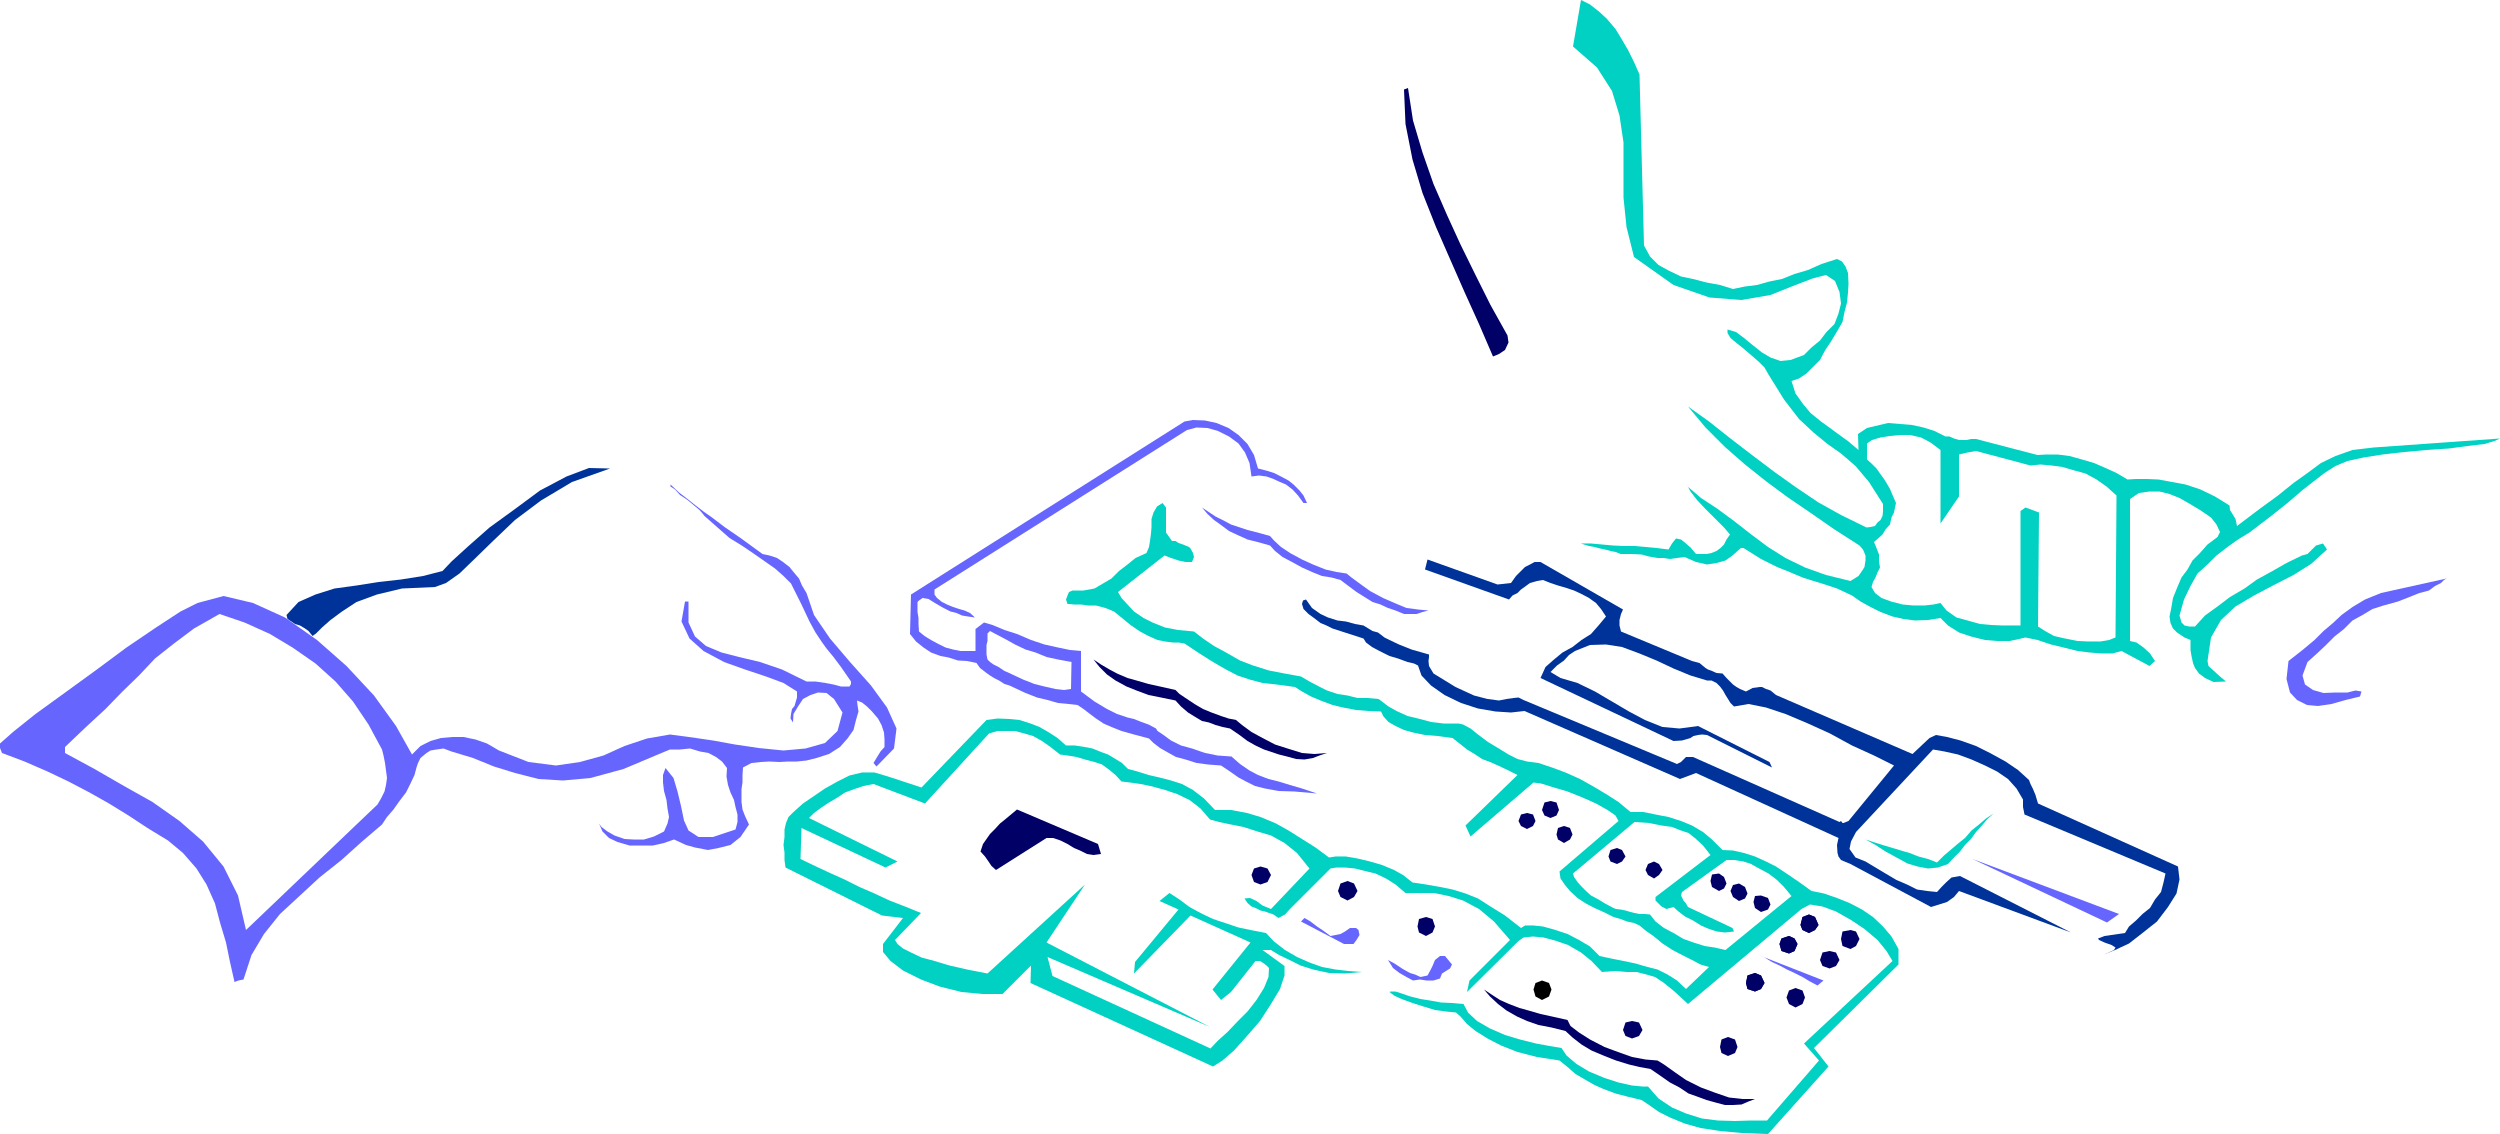
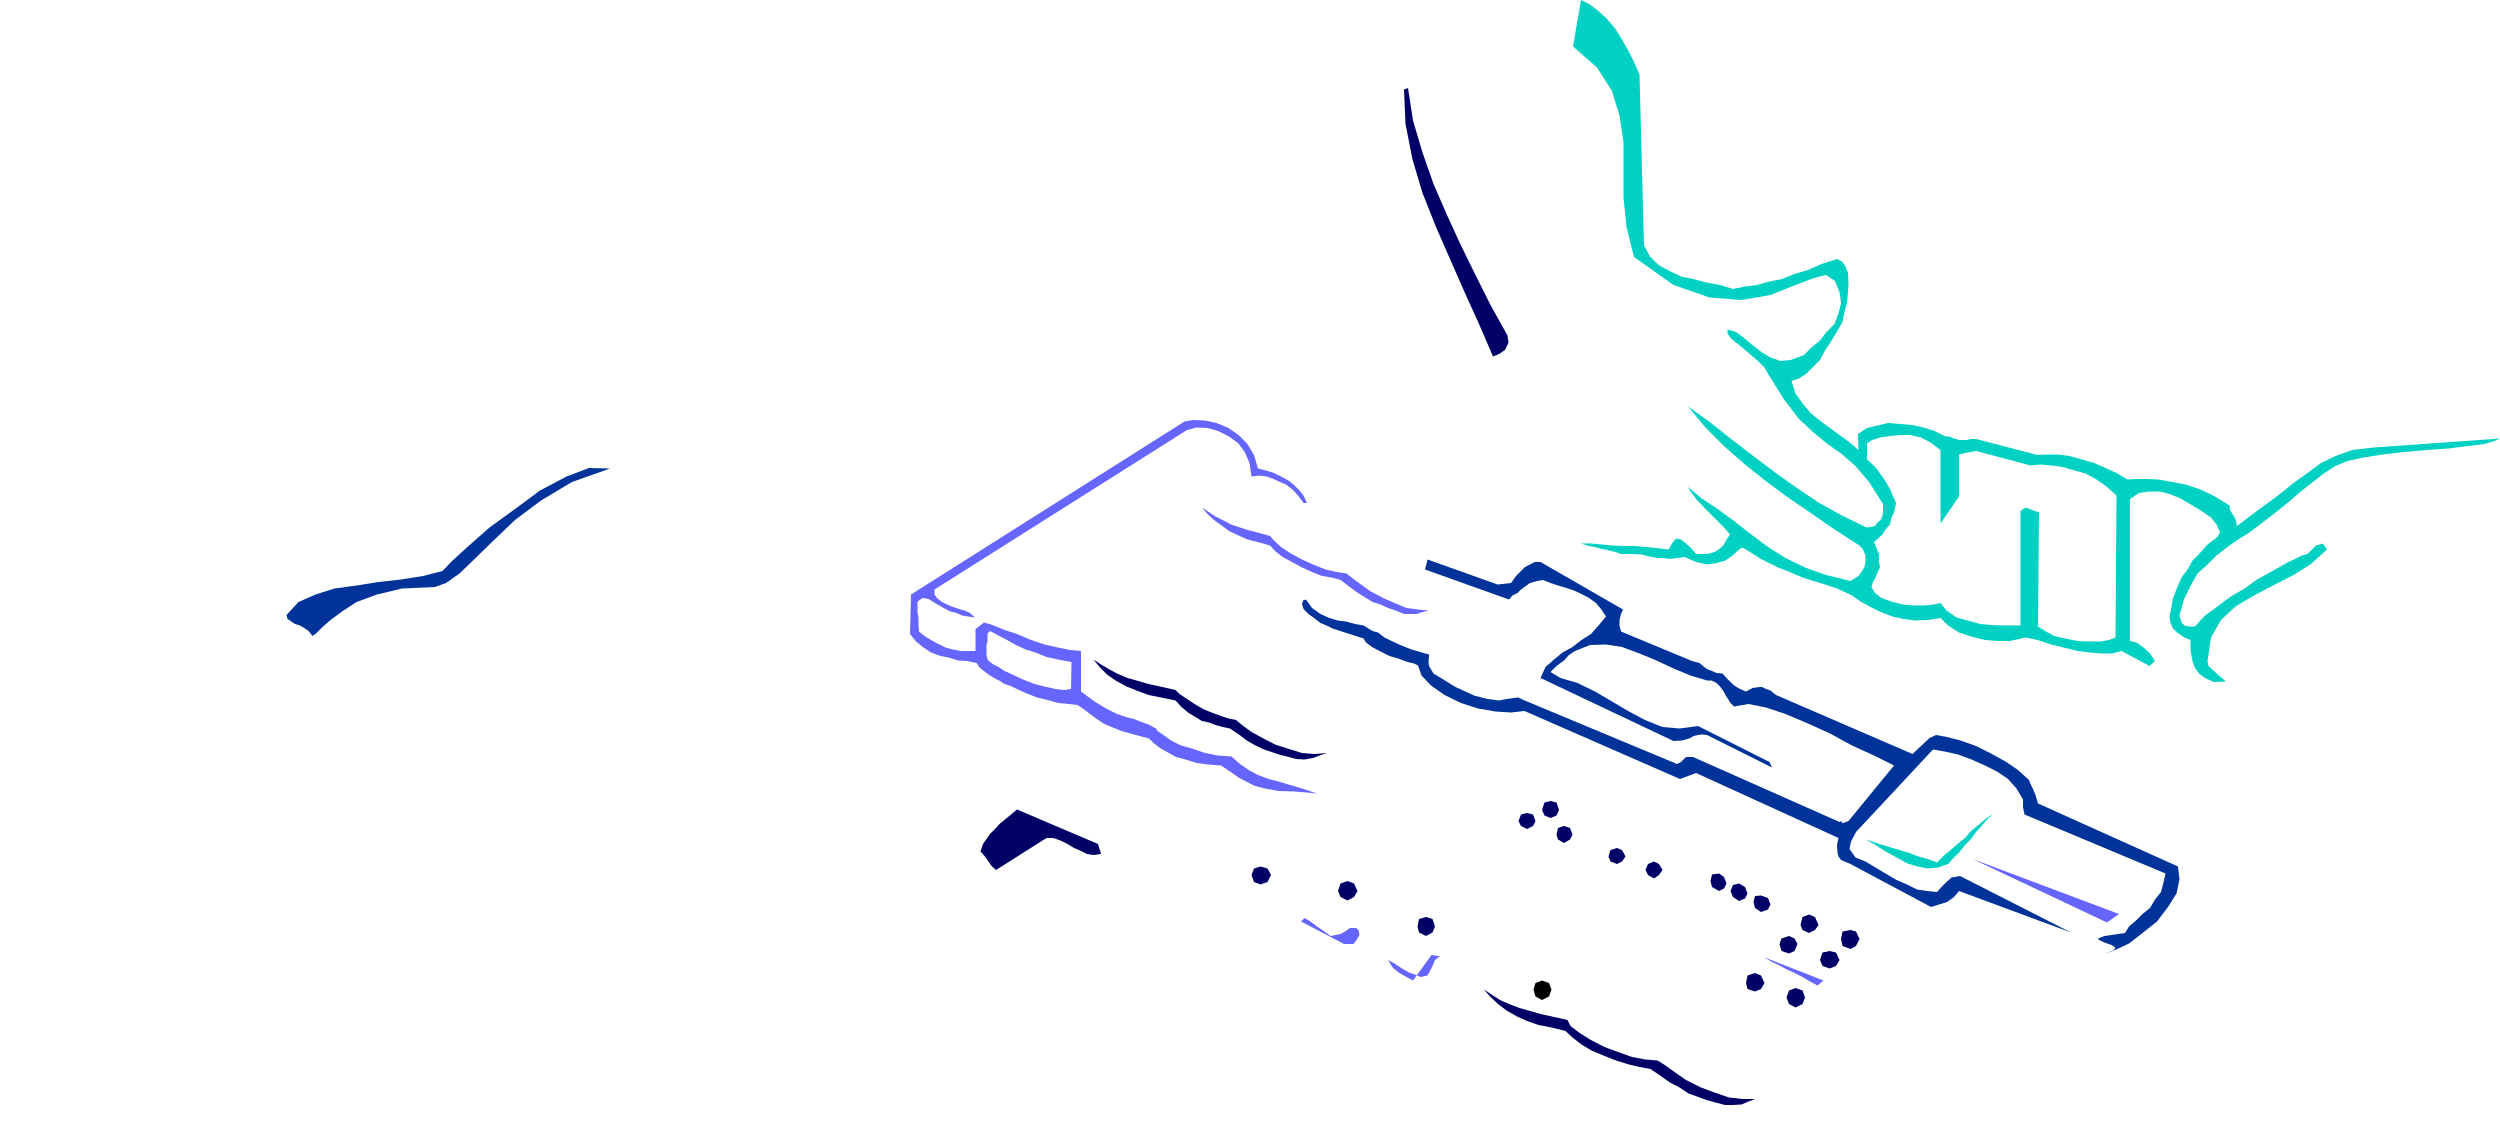
<svg xmlns="http://www.w3.org/2000/svg" height="217.728" viewBox="0 0 360 163.296" width="480">
-   <path style="fill:#66f" d="M172.646 458.025h-3.672l3.024-2.88.504-.864.504-1.008.216-.936.144-1.008-.144-1.08-.144-1.08-.216-1.08-.216-.864-1.944-3.6-2.232-3.312-2.52-2.88-2.88-2.592-3.312-2.304-3.24-1.944-3.672-1.656-3.6-1.224-3.672 2.088-2.88 2.16-2.736 2.16-2.304 2.448-2.376 2.304-2.448 2.52-2.808 2.592-3.024 2.88v.864l4.248 2.304 4.248 2.448 4.104 2.304 3.888 2.736 3.384 2.952 2.952 3.6 2.088 4.176 1.152 4.968 15.912-15.192h3.672l-2.952 2.52-2.88 2.592-3.168 2.52-2.88 2.664-2.808 2.592-2.304 2.88-1.8 3.024-1.152 3.528-.72.144-.576.216-.648-2.88-.576-2.808-.864-2.88-.72-2.736-1.224-2.736-1.44-2.304-1.944-2.232-2.16-1.8-2.952-1.8-2.736-1.8-2.808-1.728-2.808-1.584-3.024-1.584-3.024-1.44-3.312-1.44-3.24-1.224-.288-.72v-.648l1.872-1.656 3.24-2.592 4.176-3.024 4.464-3.24 4.464-3.312 4.248-2.88 3.528-2.304 2.448-1.224 3.744-1.008 4.248 1.008 4.608 2.088 4.608 3.24 4.248 3.744 3.96 4.248 3.168 4.392 2.304 4.104 1.224-1.224 1.44-.72 1.512-.432 1.656-.144h1.584l1.728.36 1.656.576 1.728 1.008 4.248 1.656 3.96.504 3.456-.504 3.384-.936 3.024-1.368 3.24-1.08 3.312-.576 3.744.504 2.448.36 3.168.576 3.384.504 3.6.36 3.168-.288 2.808-.792 1.8-1.728.72-2.664-1.224-1.944-1.08-.864-1.224-.072-1.08.36-1.08.576-.72 1.08-.648 1.08-.072 1.224-.36-.576.072-.648.144-.72.36-.432.36-1.224v-.864l-1.944-1.224-2.52-.936-3.024-1.008-3.024-1.08-2.952-1.584-2.016-1.8-1.152-2.448.504-2.88h.504v3.024l.936 2.016 1.584 1.368 2.232.936 2.52.648 3.024.72 3.168 1.08 3.528 1.728h1.296l1.44.216 1.152.216 1.08.288h1.224l.216-.36v-.36l-1.44-2.088-1.08-1.44-1.008-1.224-.72-1.008-.864-1.296-.864-1.584-1.152-2.448-1.512-3.024-1.08-1.08-1.224-1.08-1.44-1.008-1.44-1.008-1.8-1.224-1.872-1.152-1.8-1.584-1.8-1.584-.288-.36-.432-.504-.864-.72-.864-.72-1.08-.72-.72-.792-.648-.432v-.288l1.224 1.152 1.224.936 1.08.864 1.224.936 1.224.864 1.8 1.368 2.304 1.584 3.168 2.304 1.008.216 1.08.36.864.576.936.72.576.72.792.936.432 1.008.648 1.08 1.08 3.168 2.304 3.384 2.88 3.384 3.024 3.384 2.304 3.168 1.368 3.024-.36 2.88-2.52 2.592-.432-.504.432-.72.576-.936.576-.648v-1.08l-.072-1.008-.36-1.08-.504-.936-.864-1.008-.72-.72-.72-.576-.72-.288.072.648.144.936-.36 1.224-.36 1.44-.864 1.224-1.08 1.224-1.584 1.008-1.8.576-1.44.36-1.368.144h-1.296l-1.224.072-1.44-.072-1.224.072-1.368.144-1.224.648-.072 1.08v1.08l-.144.936v1.872l.144 1.08.36.936.576 1.224-1.224 1.8-1.44 1.152-1.728.432-1.512.288-1.872-.36-1.296-.36-1.08-.504-.648-.288-1.44.504-1.584.36h-3.384l-1.728-.504-1.224-.576-.936-.936-.504-1.152.36.504.864.648 1.008.576 1.44.504 1.296.072h1.512l1.44-.432 1.44-.72.504-1.152.216-.936-.216-1.224-.144-1.224-.36-1.296-.144-1.224v-1.08l.36-1.008 1.152 1.44.576 1.944.504 2.088.432 2.088.648 1.44 1.44.936h2.088l3.24-1.08.288-1.08v-1.08l-.288-1.08-.216-1.008-.504-1.08-.36-1.08-.216-1.224.072-1.224-.72-.936-.864-.648-1.08-.576-1.224-.216-1.44-.432-1.44.144h-1.44l-1.224.504-5.472 2.304-4.752 1.296-3.96.36-3.528-.216-3.384-.864-3.024-.936-3.024-1.224-3.096-.936-1.152-.432-1.008.144-.864.144-.576.36-.864.72-.36.72-.216.648-.288 1.08-.576 1.224-.648 1.296-.936 1.224-.864 1.224-.936 1.08z" transform="translate(-117.638 -339.297)" />
  <path style="fill:#039" d="m162.638 430.88-.576-.72-.504-.36-.72-.431-.72-.216-1.08-.72-.144-.576 1.728-1.872 2.448-1.08 2.736-.864 3.168-.432 3.168-.504 3.24-.36 3.168-.504 2.808-.72 1.296-1.368 2.448-2.232 3.024-2.664 3.672-2.664 3.6-2.664 3.816-2.016 3.24-1.224 3.024.072-5.472 1.944-4.464 2.664-3.744 2.808-3.168 3.024-2.664 2.592-2.16 2.088-1.944 1.368-1.584.576-4.752.216-3.6.864-2.952 1.08-2.088 1.368-1.656 1.224-1.224 1.08-.864.864z" transform="translate(-117.638 -339.297)" />
-   <path style="fill:#66f" d="m460.502 424.689 9.432-2.088-.36.216-.432.432-.864.432-.864.648-1.368.36-1.44.576-1.656.648-2.088.576-1.584.504-1.44.864-1.44.792-1.224 1.224-1.368 1.08-1.224 1.224-1.296 1.224-1.368 1.224-.72 1.944.36 1.296 1.152.792 1.512.432 1.728-.072h1.728l1.152-.288.864.144-.216.72-2.088.504-2.016.576-1.944.288-1.584-.144-1.44-.72-1.008-1.08-.504-1.944.288-2.592 2.016-1.584 1.728-1.44 1.296-1.296 1.368-1.152 1.224-1.152 1.584-1.152 1.8-1.08z" transform="translate(-117.638 -339.297)" />
  <path style="fill:#00d1c2" d="M402.182 404.24v-1.727l8.856 2.304 1.296-.072h1.584l1.728.216 1.8.504 1.728.504 1.656.72 1.584.72 1.584.936 1.224-.072h1.584l1.656.072 1.944.36 1.944.36 2.16.72 2.088 1.008 2.088 1.296.072.648.36.576.432.72.216 1.008 3.24-2.448 2.664-1.944 2.232-1.8 2.016-1.44 1.944-1.44 2.088-1.008 2.448-.864 3.024-.36 18.216-1.296-.792.36-1.44.432-2.448.288-2.664.36-3.24.216-3.168.288-3.168.36-2.736.432-2.304.504-1.728.72-1.584 1.008-1.584 1.224-1.656 1.296-2.088 1.8-2.448 1.944-3.024 2.304-1.656 1.008-1.512 1.08-1.584 1.224-1.296 1.296-1.44 1.296-1.008 1.8-.936 1.944-.648 2.304.288 1.008.432.432.648.144h.864l1.44-1.584 1.8-1.296 1.8-1.368 2.088-1.224 1.8-1.296 2.232-1.224 2.016-1.152 2.232-1.08.792-.216.648-.648.576-.576 1.008-.288.576.864-2.304 2.088-2.52 1.584-2.952 1.512-2.736 1.44-2.664 1.584-2.088 1.944-1.44 2.52-.504 3.384.144.72.792.72.864.792.864.72-1.8.072-1.224-.576-.864-.648-.576-.792-.288-.72-.216-1.008-.144-.864v-1.44l-.864-.36-1.08-.72-.576-.576-.36-.792-.144-.936.216-1.008.288-1.656.576-1.44.648-1.512.864-1.152.72-1.296 1.08-1.08 1.08-1.224 1.44-1.08.36-.72-.504-1.08-.792-1.008-1.584-1.08-1.44-.864-1.512-.864-1.44-.576-1.44-.36h-1.44l-1.512.216-1.296.864V431.6l.936.216 1.008.72.936.864.72 1.08-.792.72-4.032-2.16-1.296.36h-1.512l-1.8-.144-1.728-.216-2.016-.504-1.8-.432-1.944-.648-1.728-.36-.936.216-1.368.288h-1.8l-1.728-.144-2.016-.504-1.728-.576-1.584-1.008-1.08-1.08-1.8.288-1.872.072-1.656-.216-1.584-.36-1.728-.648-1.44-.72-1.44-.792-1.224-.864-2.16-1.008-1.728-.576-1.656-.504-1.584-.504-1.872-.792-1.8-.72-2.304-1.152-2.52-1.584h-.36l-.504.432-.72.648-1.008.72-1.296.36-1.368.216-1.584-.36-1.656-.72-1.08.144-1.008.144-.936-.144h-.864l-1.224-.216-1.08-.288-1.44-.072h-1.584l-.72-.288-.72-.144-.792-.216-.72-.144-.792-.216-.792-.144-.72-.216-.432-.144h1.44l1.584.144 1.584.144 1.512.072h1.584l1.584.144 1.584.144 1.728.216.504-.864.576-.72.72.144.72.576.72.648.72.864h1.512l.72-.144.72-.288.576-.432.504-.504.36-.72.504-.72-.864-1.008-1.224-1.224-1.44-1.44-1.224-1.296-.936-1.224-.36-.648.36.288 1.512 1.296 2.304 1.512 2.448 1.8 2.304 1.8 2.592 1.944 2.52 1.584 2.808 1.368 3.024 1.08 3.528.864.576-.36.576-.36.504-.72.36-.576.144-.936v-.72l-.36-.864-.504-.576-3.6-2.304-3.312-2.304-3.384-2.304-3.024-2.232-3.168-2.52-2.88-2.52-2.808-2.808-2.52-3.024 3.024 2.16 3.096 2.448 3.096 2.376 3.24 2.448 3.024 2.16 3.312 2.232 3.24 1.8 3.672 1.8.576-.072.648-.144.36-.504.432-.36.288-.576.072-.648v-1.08l-2.016-3.168-1.944-2.304-2.088-1.8-1.944-1.368-2.016-1.656-2.088-1.944-2.16-2.808-2.232-3.6-.576-1.008-.864-.864-1.08-.936-1.008-.864-1.08-.864-.864-.72-.432-.72v-.504l1.224.36 1.152.864 1.224 1.008 1.368 1.08 1.224.72 1.44.504 1.44-.144 1.944-.72 1.08-1.08 1.224-1.008.936-1.224 1.152-1.152.576-1.512.36-1.44-.216-1.656-.648-1.584-1.296-.864-1.944.504-2.808 1.08-3.24 1.296-4.176.72-4.608-.36-5.184-1.8-5.688-4.032-1.08-4.32-.432-4.248v-7.92l-.576-3.888-1.08-3.528-2.16-3.384-3.456-3.024 1.152-6.696 1.296.648 1.368 1.08 1.08 1.008 1.224 1.44.792 1.296 1.008 1.728.864 1.728.792 1.8.648 24.624.864 1.584 1.224 1.224 1.44.792 1.8.864 1.728.36 1.944.504 1.944.36 1.872.576 1.728-.36 1.728-.216 1.8-.504 1.8-.36 1.8-.72 1.944-.576 1.944-.864 2.232-.72.72.36.504.72.36.936.072 1.512-.072 1.296-.144 1.44-.36 1.368-.288 1.44-.792 1.368-.864 1.44-.864 1.296-.72 1.368-.936.936-1.008 1.008-1.08.72-1.08.36.576 1.8 1.08 1.512 1.08 1.296 1.512 1.224 1.296.936 1.368 1.008 1.296.936 1.44 1.224-.072-2.304 1.296-.864 1.512-.36 1.512-.36 1.728.144 1.728.144 1.656.36 1.584.504 1.584.792h.576l.648.288.72.216h1.08l.648-.144h.72v1.728l-1.224.216-1.224.288v6.048l-2.664 3.888v-10.584l-1.44-1.08-1.368-.72-1.584-.36h-1.44l-1.44.144-1.368.216-1.224.36-.72.504v2.304l.648.576.72.72.504.72.576.792.36.576.504.864.36.864.504 1.152-.144.648-.144.72-.36.72-.216 1.008-.648.72-.432.72-.648.576-.576.504.36.864.36.936v1.008l.144.864-.36.72-.288.72-.36.648-.216.72.504.864.936.72 1.368.504 1.656.432 1.584.144h1.584l1.296-.144 1.008-.216.864 1.08 1.44 1.008 1.584.432 1.8.504 1.584.144 1.728.072h2.52V412.88l.72-.504 1.944.72-.144 16.416 1.008.648 1.296.72 1.584.36 1.8.36 1.584.072h1.728l1.224-.216.936-.36.144-20.448-1.44-1.296-1.44-1.008-1.584-.864-1.584-.432-1.728-.504-1.584-.216-1.584-.144-1.44.144z" transform="translate(-117.638 -339.297)" />
  <path style="fill:#006" d="m332.63 390.633-2.016-4.68-2.088-4.608-2.088-4.752-2.016-4.608-1.944-4.896-1.44-4.824-1.008-5.112-.216-4.968.576-.216.72 4.68 1.368 4.608 1.584 4.536 1.944 4.464 1.944 4.248 2.16 4.392 2.16 4.32 2.448 4.392.144 1.008-.504 1.08-.864.576z" transform="translate(-117.638 -339.297)" />
-   <path style="fill:#00d1c2" d="M349.982 471.345v-1.296l.36.144.648.072.72.144.72.216.576.144.72.144h.792l.72.072.792 1.008 1.224.936 1.368.72 1.44.864 1.44.504 1.584.504 1.44.216 1.584.36 9.504-7.776-1.08-1.296-1.008-1.008-1.224-.936-1.224-.648-1.296-.72-1.08-.36-1.368-.216h-1.08l-6.408 4.608-.144.504.36.72.36.432.288.504 6.408 3.024.216.504-1.296.144-1.152-.144-1.152-.36-1.152-.504-1.152-.72-1.152-.576-.936-.72-.72-.648-1.008.288-.72-.36-.432-.432-.432-.432v-.504l7.92-6.048-1.08-1.368-1.008-.936-1.08-.864-1.08-.36-1.296-.504-1.512-.216-1.8-.36-2.088-.144-8.856 7.416.144.504.504.72.504.576.72.72.72.648 1.08.576.936.576 1.224.648v1.296l-1.44-.72-1.296-.576-1.368-.72-1.08-.72-1.08-1.008-.72-.864-.648-.936-.144-1.008 8.496-7.272-.432-.792-1.152-.792-1.656-.936-1.944-.864-2.16-.864-1.944-.576-1.872-.576-1.08-.144-9.072 7.776-.72-1.584 7.488-7.272-1.44-.72-1.368-.648-1.152-.504-1.152-.432-1.08-.72-1.08-.648-1.08-.864-1.008-.792-2.16-.288-1.8-.144-1.728-.36-1.296-.36-1.224-.576-1.008-.576-.72-.792-.36-.72-1.8-.072-1.8-.144-1.872-.36-1.512-.36-1.728-.648-1.368-.576-1.296-.72-1.008-.648-2.664-.36-2.016-.216-1.872-.504-1.728-.576-1.656-.864-1.872-1.08-1.944-1.224-2.16-1.44-.864-.144h-.792l-1.152-.144-1.08-.216-1.296-.576-1.224-.648-1.368-.936-1.224-1.008-1.152-.936-1.224-.504-1.368-.36h-1.08l-1.08-.144h-1.008l-.72-.072h-.216l-.216-.648.216-.576.216-.504.504-.216h1.584l1.584-.288 1.224-.72 1.224-.72 1.08-1.08 1.224-.936 1.152-.936 1.584-.72.36-.864.144-.864.144-1.08.072-.936v-1.152l.288-.936.504-.864.792-.504.504.648v3.6l.864 1.224h.504l.432.288.648.216.864.36.216.216.36.648.144.576-.288.72h-.936l-1.008-.216-1.08-.36-.936-.36-6.696 5.256.504.864.864.936.936 1.008 1.368.936 1.296.648 1.8.72 1.872.36 2.304.216 1.296 1.008 1.584 1.08 1.728.936 2.016 1.152 1.872.72 2.304.72 2.232.432 2.376.432 1.224.72 1.368.72 1.152.576 1.512.504 1.44.216 1.44.36h1.44l1.584.144.504.36.936.72 1.152.648 1.584.72 1.512.36 1.872.504 1.8.216h2.16l.648.144 1.08.576 1.08.864 1.44 1.08 1.44.864 1.512.936 1.296.648 1.368.36 1.656.216 1.944.648 1.944.72 2.088.936 1.8 1.008 1.944 1.152 1.8 1.152 1.728 1.44h1.8l1.8.36 1.872.36 1.8.576 1.584.648 1.584.936 1.296 1.08 1.512 1.512 1.512.072 1.584.36 1.584.504 1.584.72 1.44.72 1.728 1.152 1.584 1.08 1.8 1.296 1.8.36 1.872.648 1.8.72 1.8.936 1.584 1.08 1.44 1.368 1.224 1.44 1.008 1.8v2.232l-12.168 12.024 2.088 2.664-8.712 9.72-3.816-.144-3.096-.288-2.808-.432-2.304-.648-2.088-.864-1.584-.792-1.44-1.008-1.08-.72-2.088-.504-1.656-.432-1.728-.648-1.296-.576-1.512-.864-1.224-.72-1.152-1.008-1.152-.936-3.24-.504-2.808-.72-2.376-.936-1.944-1.008-1.728-1.08-1.224-1.008-.936-1.08-.648-.576-1.44-.144-1.584-.216-1.656-.504-1.584-.504-1.584-.576-1.08-.504-.648-.504.144-.072h.72l1.08.36 1.08.36 1.44.36 1.368.216 1.584.288 1.584.072 1.656.144.648 1.224 1.296 1.224 1.872 1.08 2.16.936 2.16.648 2.304.576 1.944.36 1.728.288.72 1.08 1.44 1.224 1.8 1.08 2.232.936 2.016.648 1.944.432 1.512.144h.792l1.512 1.728 1.944 1.296 2.016.864 2.304.72 2.304.288 2.448.072 2.304-.072h2.304l7.488-8.64-2.16-2.448 12.744-11.88-.864-1.44-1.296-1.584-1.872-1.584-1.944-1.296-2.16-1.224-1.944-.72-1.8-.288-1.224.648-16.344 13.68-1.944-1.8-1.512-1.224-1.296-.864-1.224-.36-1.44-.36h-1.368l-1.656-.144-1.944.144-1.512-1.584-1.512-1.224-1.872-1.08-1.656-.576-1.872-.504-1.512-.144-1.368.144-.72.504-7.416 7.344.36-1.656 5.832-5.832-2.304-2.664-2.16-1.8-2.304-1.224-2.088-.648-2.088-.432h-4.104l-1.44-1.224-1.368-.864-1.512-.72-1.512-.36-1.44-.36-1.44-.144h-1.224l-.864.144-5.904 5.904-.648.72-.936.504-.72-.504-.648-.216-.576-.216-.648-.144-.72-.36-.576-.216-.576-.504-.432-.648.792-.072.936.432.864.648 1.224.504 5.544-5.832-1.8-2.232-1.8-1.44-1.944-1.08-1.944-.576-2.016-.648-1.8-.36-1.728-.36-1.296-.36-1.368-1.584-1.584-1.224-1.8-.864-1.728-.576-1.8-.504-1.728-.36-1.512-.216-1.224-.144-.864-.936-.864-.72-1.08-.792-1.08-.36-1.368-.36-1.224-.36-1.296-.216-1.08-.144-1.368-1.08-1.224-.864-1.296-.72-1.224-.36-1.368-.36h-2.52l-1.224.36-9.216 10.08-7.416-2.808-1.44.288-1.296.432-1.368.504-1.08.72-1.224.72-1.08.72-1.08.792-.72.72 12.744 6.264-1.728.864-12.096-5.688-.144 4.464 2.088 1.008 2.016.936 2.232 1.008 2.16 1.08 2.16.936 2.16 1.008 2.232.864 2.304.936-3.744 3.888.36.576.792.648 1.152.576 1.512.72 1.872.504 2.16.648 2.52.576 2.952.576 14.04-12.816-5.544 8.352 23.544 12.168-23.4-10.08.72 2.736 22.752 10.44 1.008-1.08 1.44-1.296 1.44-1.512 1.44-1.44 1.296-1.656 1.08-1.728.648-1.584.072-1.296-.36-.36-.36-.288-.576-.36h-.648l-3.528 4.464-1.44 1.152-1.224-1.512 5.472-6.768-8.64-3.888-8.136 8.352.144-1.656 6.264-7.56-2.736-1.224 1.44-1.152 1.44.936 1.44 1.08 1.584.864 1.8.864 1.728.576 1.944.648 1.728.36 2.232.432 1.152 1.224 1.584 1.224 1.728 1.008 1.8.792 1.8.648 1.944.36 1.872.216 1.944.144-2.448.216-2.304-.072-2.304-.504-1.8-.576-1.728-.864-1.368-.648-.936-.576-.216-.144h-1.224l3.168 2.304v1.368l-.648 1.944-1.296 2.16-1.584 2.448-1.872 2.16-1.872 2.088-1.656 1.44-1.368.864-26.28-12.024.072-2.52-4.104 4.104h-2.88l-3.024-.288-3.168-.792-2.664-1.008-2.592-1.296-1.8-1.368-1.08-1.296v-1.152l2.88-3.744-3.024-.36-13.896-6.912-.144-1.08v-1.08l-.144-1.08.144-1.152v-1.08l.216-.936.36-.864.72-.72L233.27 455l1.584-1.08 1.584-1.08 1.8-1.008 1.728-.864 1.8-.432h1.8l1.944.576 4.824 1.584 9.36-9.72 1.584-.216 1.728.072 1.44.144 1.584.504 1.296.504 1.368.792 1.224.792 1.224 1.08h1.296l1.368.216 1.152.216 1.224.504 1.008.36 1.08.648.936.576.864.864 1.368.36 1.584.504 1.584.36 1.656.432 1.584.504 1.584.864 1.584 1.224 1.584 1.656h2.304l2.304.432 1.944.576 2.232.936 1.8 1.008 1.944 1.224 1.944 1.224 1.944 1.44.936-.144h1.512l1.656.288 1.8.432 1.728.504 1.728.72 1.296.72 1.368 1.08 1.944.288 2.016.36 1.8.36 1.872.576 1.8.72 1.8 1.152 2.088 1.296 2.304 1.8.576-.36h1.224l1.368.144 1.8.504 1.728.576 1.656.864 1.584.936 1.368 1.368 1.656.36 1.8.36 1.728.36 1.728.504 1.44.36 1.44.72 1.368.864 1.296 1.224 3.312-3.168-1.224-.36-1.224-.648-1.44-.72-1.368-.72-1.44-.936-1.224-1.008-1.224-.864-.864-.72-.792-.36-1.008-.216-.936-.36z" transform="translate(-117.638 -339.297)" />
-   <path style="fill:#66f" d="m379.358 481.209-1.08-.576-1.08-.648-1.152-.576-1.08-.504-1.08-.576-1.08-.504-1.08-.648-1.08-.432 9.576 3.744zm-58.248-.72-.936-.504-1.008-.576-.936-.72-.72-1.152.936.504 1.08.72.504.288.648.36.72.216.792.36 1.008-.216.36-.648.36-.72.36-.864.72-.576h.72l1.008 1.224-.288.576-.576.36-.576.36-.288.72-.936.288h-1.008l-.936-.144z" transform="translate(-117.638 -339.297)" />
+   <path style="fill:#66f" d="m379.358 481.209-1.08-.576-1.08-.648-1.152-.576-1.08-.504-1.08-.576-1.08-.504-1.08-.648-1.08-.432 9.576 3.744zm-58.248-.72-.936-.504-1.008-.576-.936-.72-.72-1.152.936.504 1.08.72.504.288.648.36.72.216.792.36 1.008-.216.36-.648.36-.72.36-.864.72-.576h.72h-1.008l-.936-.144z" transform="translate(-117.638 -339.297)" />
  <path style="fill:#039" d="m409.166 456.585-.216-1.08v-1.08l-.936-1.584-1.224-1.368-1.584-1.08-1.728-.864-1.944-.864-1.944-.72-1.944-.432-1.656-.288-10.08 10.8-1.008 1.08-.72 1.368-.216 1.08.864 1.224 1.44.576 1.44.864 1.44.864 1.584.936 1.512.648 1.44.72 1.44.216 1.44.144.648-.72.72-.72.72-.648 1.224-.216 15.984 8.136-16.128-5.976-.72.864-1.008.72-1.152.36-1.152.36-11.592-6.192-.864-.36-.504-.216-.36-.504-.144-.504-.072-1.152.216-1.008-20.52-9.36-2.304.864-22.392-9.792-1.944.216-2.232-.144-2.52-.432-2.448-.792-2.376-1.152-1.944-1.368-1.368-1.44-.504-1.44-.576-.288-.936-.216-1.368-.504-1.224-.36-1.44-.72-1.08-.576-.864-.648-.36-.576-4.464-1.44-.864-.432-.864-.36-.936-.72-.792-.576-.72-.72-.216-.72.144-.504.432-.144.864 1.224 1.224.864 1.08.504 1.368.432 1.224.144 1.296.36 1.224.216 1.296.792.792.216.936.72.72.36 1.368.648 1.8.72 2.52.72v.36l-.072.576.072.72.648 1.08 3.168 1.944 2.664 1.224 1.944.504 1.656.216 1.08-.216 1.008-.144.72-.072.72.36 22.104 9.216.576-.288.36-.36.36-.36h1.008l21.096 9.36.216-.144.216.288h.144l.72-.288 6.552-7.992-2.88-1.44-3.168-1.44-3.168-1.728-3.168-1.44-3.24-1.368-2.808-.936-2.52-.504-2.088.36-.504-.504-.36-.576-.36-.576-.36-.648-.432-.576-.504-.504-.72-.36h-.648l-2.376-.72-2.448-1.008-2.448-1.152-2.448-1.008-2.52-.936-2.304-.36-2.304.072-2.16.864-.864.576-.72.792-1.008.72-.936.936 1.44.864 2.448.72 2.52 1.224 2.448 1.44 2.448 1.44 2.304 1.224 2.52 1.008 2.448.216 2.664-.36 10.296 5.184.36.792-9.36-4.68-.72-.072-.576.072-.648.144-.432.288-1.224.36-1.224.072-19.152-9.072.72-1.584 1.224-1.08 1.224-1.008 1.44-.792 1.296-1.008 1.368-.864 1.08-1.224 1.08-1.296-.72-1.08-.72-.864-1.008-.72-.936-.504-1.224-.576-1.08-.36-1.224-.36-1.08-.36-1.08-.432-.864.144-1.008.288-.792.576-.504.36-.504.504-.72.36-.504.576-12.096-4.32.36-1.44 10.08 3.6 1.944-.216.72-1.008.936-.936.36-.36.72-.36.648-.36h.864l11.88 6.84-.288.648-.216.864v.792l.216.864 10.224 4.248 1.08.288.864.72.36.216.576.216.648.288.864.072.576.648.72.72.216.216.504.36.504.288.864.36.936-.504 1.008-.144h.36l.576.288.648.216.792.648 19.656 8.496 2.448-2.304.936-.432 1.584.288 1.944.504 2.232.792 2.016 1.008 2.232 1.224 1.8 1.224 1.584 1.44.216.576.36.72.144.36.216.504.144.504.216.72 20.16 9.072.216 1.872-.432 2.016-1.224 1.944-1.584 2.088-2.088 1.656-1.944 1.512-2.016.936-1.584.648 1.44-.648.216-.36-.576-.36-1.008-.36-.792-.36-.144-.216.936-.36 2.952-.432.576-.936 1.008-.864.936-.936 1.08-.864.72-1.224.864-1.08.36-1.368.288-1.296z" transform="translate(-117.638 -339.297)" />
  <path style="fill:#66f" d="m311.174 475.233-6.192-3.24.504-.504.864.504.936.72.864.576 1.08.792.72-.144.72-.144.648-.36.72-.504h.864l.36.288.144.72-.432.72-.432.576zm109.872-3.096-19.368-9.144 21.096 7.92z" transform="translate(-117.638 -339.297)" />
  <path style="fill:#006" d="m261.062 464.577-.648-.576-.432-.648-.504-.72-.648-.72.36-1.08.504-.72.504-.72.72-.72.72-.792.72-.576.864-.72.864-.72 11.664 4.968.432 1.44-1.08.144-.936-.144-1.008-.504-.864-.36-.936-.576-1.008-.504-1.08-.36h-.936z" transform="translate(-117.638 -339.297)" />
  <path style="fill:#00d1c2" d="m398.15 463.713-1.44.504-1.44.144-1.512-.288-1.44-.432-1.584-.864-1.584-.864-1.44-.936-1.44-.792 1.08.36 1.368.432 1.224.36 1.44.432 1.224.36 1.296.504 1.368.36 1.296.504 1.008-1.008.936-.792 1.008-.864 1.08-.864.936-1.08 1.08-.864 1.008-.864 1.08-.72-.936.864-.792.936-.792.864-.72 1.008-.864.864-.72.936-.864.864z" transform="translate(-117.638 -339.297)" />
  <path style="fill:#66f" d="M262.286 437.793v-1.872l.36.144 1.08.504 1.224.576 1.656.648 1.44.36 1.584.36 1.224.144 1.008-.144.072-3.888-1.944-.36-1.656-.36-1.584-.648-1.44-.432-1.512-.72-1.152-.648-1.368-.72-1.08-.576-.36.36v1.08l-.144.576v1.368l.144.72.36.36.504.36.72.36.864.576v1.872l-.792-.504-.72-.36-.576-.36-.504-.36-.936-.72-.504-.72-1.368-.288-1.296-.072-1.368-.432-1.152-.216-1.368-.504-1.08-.72-1.08-.864-.864-1.08.144-5.688 39.384-24.912 1.224-.216 1.728.072 1.656.36 1.728.72 1.44 1.008 1.296 1.296.936 1.584.576 1.944 1.152.288 1.152.36 1.008.504 1.08.576.72.576.864.864.576.72.504 1.08h-.504l-.792-1.08-.792-.864-.936-.72-.864-.36-.936-.432-1.008-.36-1.08-.144-1.08.144-.288-1.944-.648-1.512-.936-1.296-1.368-1.008-1.584-.792-1.512-.432-1.584-.072-1.368.36-36.36 22.968v.72l.36.504.72.576.72.36.864.36.864.288.792.216.792.36.72.648-1.008-.144-.864-.144-.792-.36-.864-.216-1.008-.504-.864-.504-.72-.432-.576-.36-.864-.144-.504.36-.216.216v1.44l.144.864v.864l.072 1.08.792.648.936.576.936.504 1.152.576 1.08.288 1.08.216h2.16v-3.168l1.224-.936 1.224.36 1.728.72 1.8.576 2.016.864 1.944.648 1.944.432 1.728.36 1.584.144v5.832l1.944 1.44 1.8 1.08 1.44.72 1.512.504.936.216 1.08.432 1.008.36 1.08.576.216.36.864.576 1.08.792 1.44.72 1.584.432 1.872.648 1.8.36 2.016.144 1.224 1.08 1.368.936 1.224.648 1.512.576 1.44.36 1.656.504 1.728.504 2.16.72-3.24-.288-2.304-.072-1.944-.36-1.44-.36-1.296-.648-1.08-.576-1.224-.864-1.296-.864-1.872-.144-1.656-.216-1.584-.504-1.368-.36-1.296-.72-1.008-.576-.936-.72-.648-.648-2.16-.576-1.8-.504-1.44-.576-1.152-.504-1.08-.72-.864-.648-.936-.72-.864-.576-1.296-.144-1.512-.144-1.512-.432-1.512-.36-1.656-.648-1.224-.576-1.08-.504z" transform="translate(-117.638 -339.297)" />
  <path style="fill:#006" d="m304.262 448.593-1.296-.36-1.152-.288-1.08-.36-1.08-.36-1.224-.576-1.152-.648-1.152-.864-1.368-.936-1.08-.216-1.008-.288-.936-.36-1.008-.216-1.08-.648-.936-.576-1.008-.864-.792-.864-2.088-.432-1.8-.36-1.728-.648-1.44-.576-1.584-.864-1.224-.864-1.08-1.08-.864-1.08 1.08.72 1.224.72 1.08.576 1.512.648 1.296.36 1.728.504 1.656.36 2.232.504.576.576 1.08.72 1.08.72 1.224.72 1.224.504 1.368.504 1.08.36 1.08.216.864.72 1.368 1.008 1.584.864 1.8.936 1.8.576 2.088.648 1.8.144 1.8-.144-1.08.36-.936.36-1.224.216zm61.776 49.824-1.368-.36-1.296-.36-1.368-.504-1.224-.432-1.296-.864-1.368-.72-1.44-1.008-1.368-.936-1.584-.288-1.512-.36-1.872-.576-1.656-.648-1.872-.792-1.44-.864-1.296-1.008-1.008-.936-2.016-.504-1.872-.36-1.656-.576-1.44-.648-1.512-.864-1.224-.936-1.152-1.08-.864-1.008 1.08.72 1.224.792 1.296.576 1.512.576 1.296.36 1.728.504 1.656.36 2.232.504.432.864 1.224.936 1.584 1.008 2.088 1.08 1.944.72 2.016.72 1.944.36 1.728.144.936.576 1.512 1.08 1.656 1.152 2.16 1.08 1.944.72 2.088.72 1.944.216h1.8l-.936.36-1.008.432-1.224.072z" transform="translate(-117.638 -339.297)" />
  <path style="fill:#66f" d="m319.814 427.713-1.224-.504-1.08-.36-1.08-.504-1.152-.36-1.152-.72-1.152-.72-1.152-.864-1.152-.864-1.296-.36-1.368-.216-1.44-.576-1.44-.648-1.44-.792-1.368-.72-1.08-.864-.72-.792-1.8-.504-1.44-.36-1.44-.648-1.224-.576-1.152-.864-1.008-.72-.936-.864-.792-.936.864.576 1.08.72 1.008.504 1.224.648 1.08.36 1.296.432 1.44.36 1.8.504.576.648 1.008.936 1.296.864 1.728.936 1.584.72 1.8.72 1.584.36 1.44.216.72.576 1.368 1.008 1.296.936 1.872 1.008 1.656.72 1.728.72 1.656.216 1.512.144-.864.216-.864.288h-.936z" transform="translate(-117.638 -339.297)" />
  <path style="fill:#006" d="m299.15 466.665-.936-.36-.36-1.008.36-.936.936-.288 1.008.288.504.936-.504 1.008zm12.528 2.304-1.008-.504-.36-.864.36-1.08 1.008-.36.936.36.504 1.08-.504.864z" transform="translate(-117.638 -339.297)" />
  <path style="fill:#000" d="m339.686 483.297-.936-.504-.288-1.008.288-.936.936-.36 1.008.36.36.936-.36 1.008z" transform="translate(-117.638 -339.297)" />
-   <path style="fill:#006" d="m352.646 488.84-.936-.36-.36-.863.36-1.08.936-.216 1.008.216.504 1.08-.504.864zm13.824 2.52-.936-.431-.216-.864.216-1.08.936-.36 1.008.36.36 1.08-.36.864zm3.888-9.287-1.08-.36-.216-.864.216-1.08 1.08-.36.864.36.504 1.08-.504.864zm4.896-5.473-1.08-.36-.288-1.007.288-.792 1.08-.36.792.36.432.792-.432 1.008zm2.88-2.951-.936-.432-.288-.72.288-1.152.936-.36.864.36.504 1.152-.504.72z" transform="translate(-117.638 -339.297)" />
  <path style="fill:#006" d="m370.358 482.073-1.08-.36-.216-.864.216-1.08 1.08-.36.864.36.504 1.08-.504.864zm4.896-5.473-1.08-.36-.288-1.007.288-.792 1.08-.36.792.36.432.792-.432 1.008zm-24.768-12.887-.936-.36-.288-.72.288-.936.936-.288.72.288.504.936-.504.72zm-12.96-5.04-.864-.432-.36-.72.36-.936.864-.216.864.216.36.936-.36.72zm27.648 8.927-1.008-.575-.216-.864.216-.936 1.008-.144.72.504.36.936-.36.72zm2.88 1.44-.864-.575-.36-.864.36-.864.864-.216.864.504.36.936-.36.72zm3.168 1.585-.864-.576-.216-.864.216-.864.864-.072 1.008.36.36.936-.36.72zm6.912 3.024-.936-.432-.288-.72.288-1.152.936-.36.864.36.504 1.152-.504.72zm-1.944 10.728-.936-.504-.36-.936.36-1.008.936-.36 1.008.36.36 1.008-.36.936zm4.896-5.617-1.008-.36-.36-.863.36-1.08 1.008-.216.936.216.504 1.08-.504.864zm-25.272-12.96-.864-.503-.36-.72.36-.864.864-.36.72.36.504.864-.504.72zm-12.96-5.111-.864-.504-.216-.72.216-.936.864-.288.864.288.36.936-.36.72zm-1.944-3.6-.864-.36-.36-.792.36-1.08.864-.216.864.216.36 1.08-.36.792zm43.2 18.864-1.152-.432-.216-1.008.216-1.08 1.152-.216.792.216.504 1.08-.504 1.008zm-61.128-1.873-1.008-.503-.216-.864.216-1.08 1.008-.288.936.288.36 1.08-.36.864z" transform="translate(-117.638 -339.297)" />
</svg>